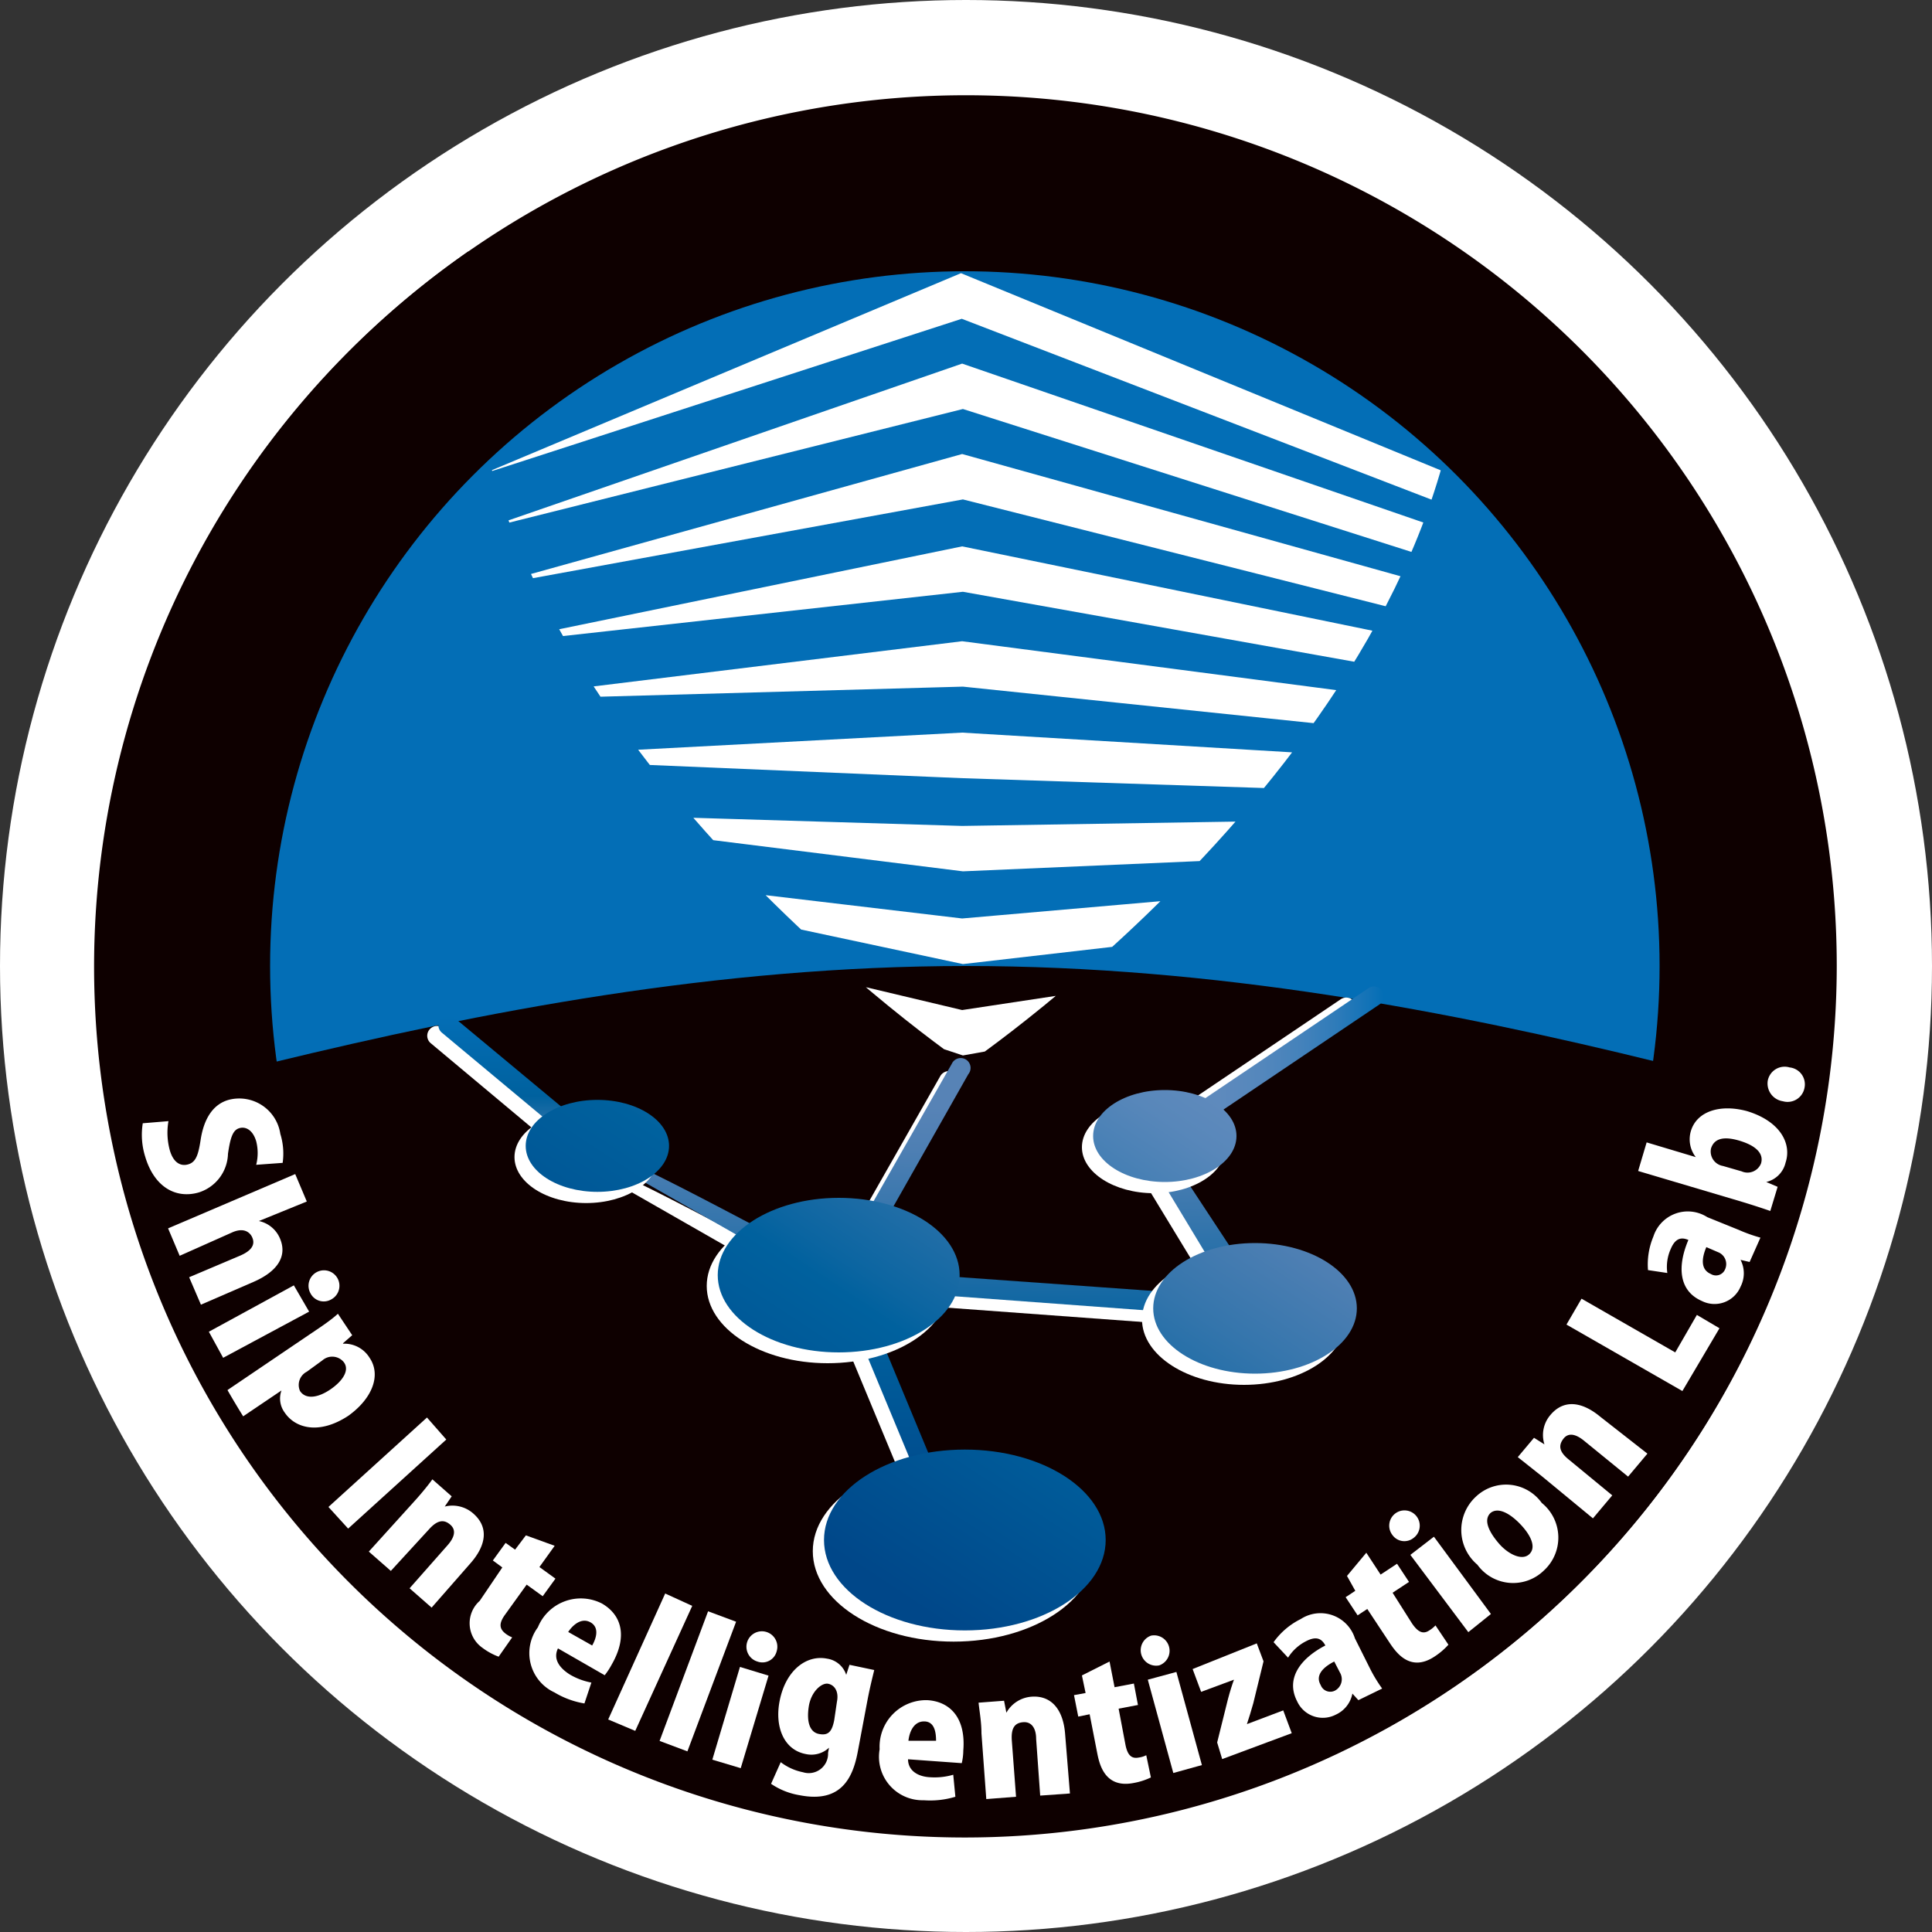
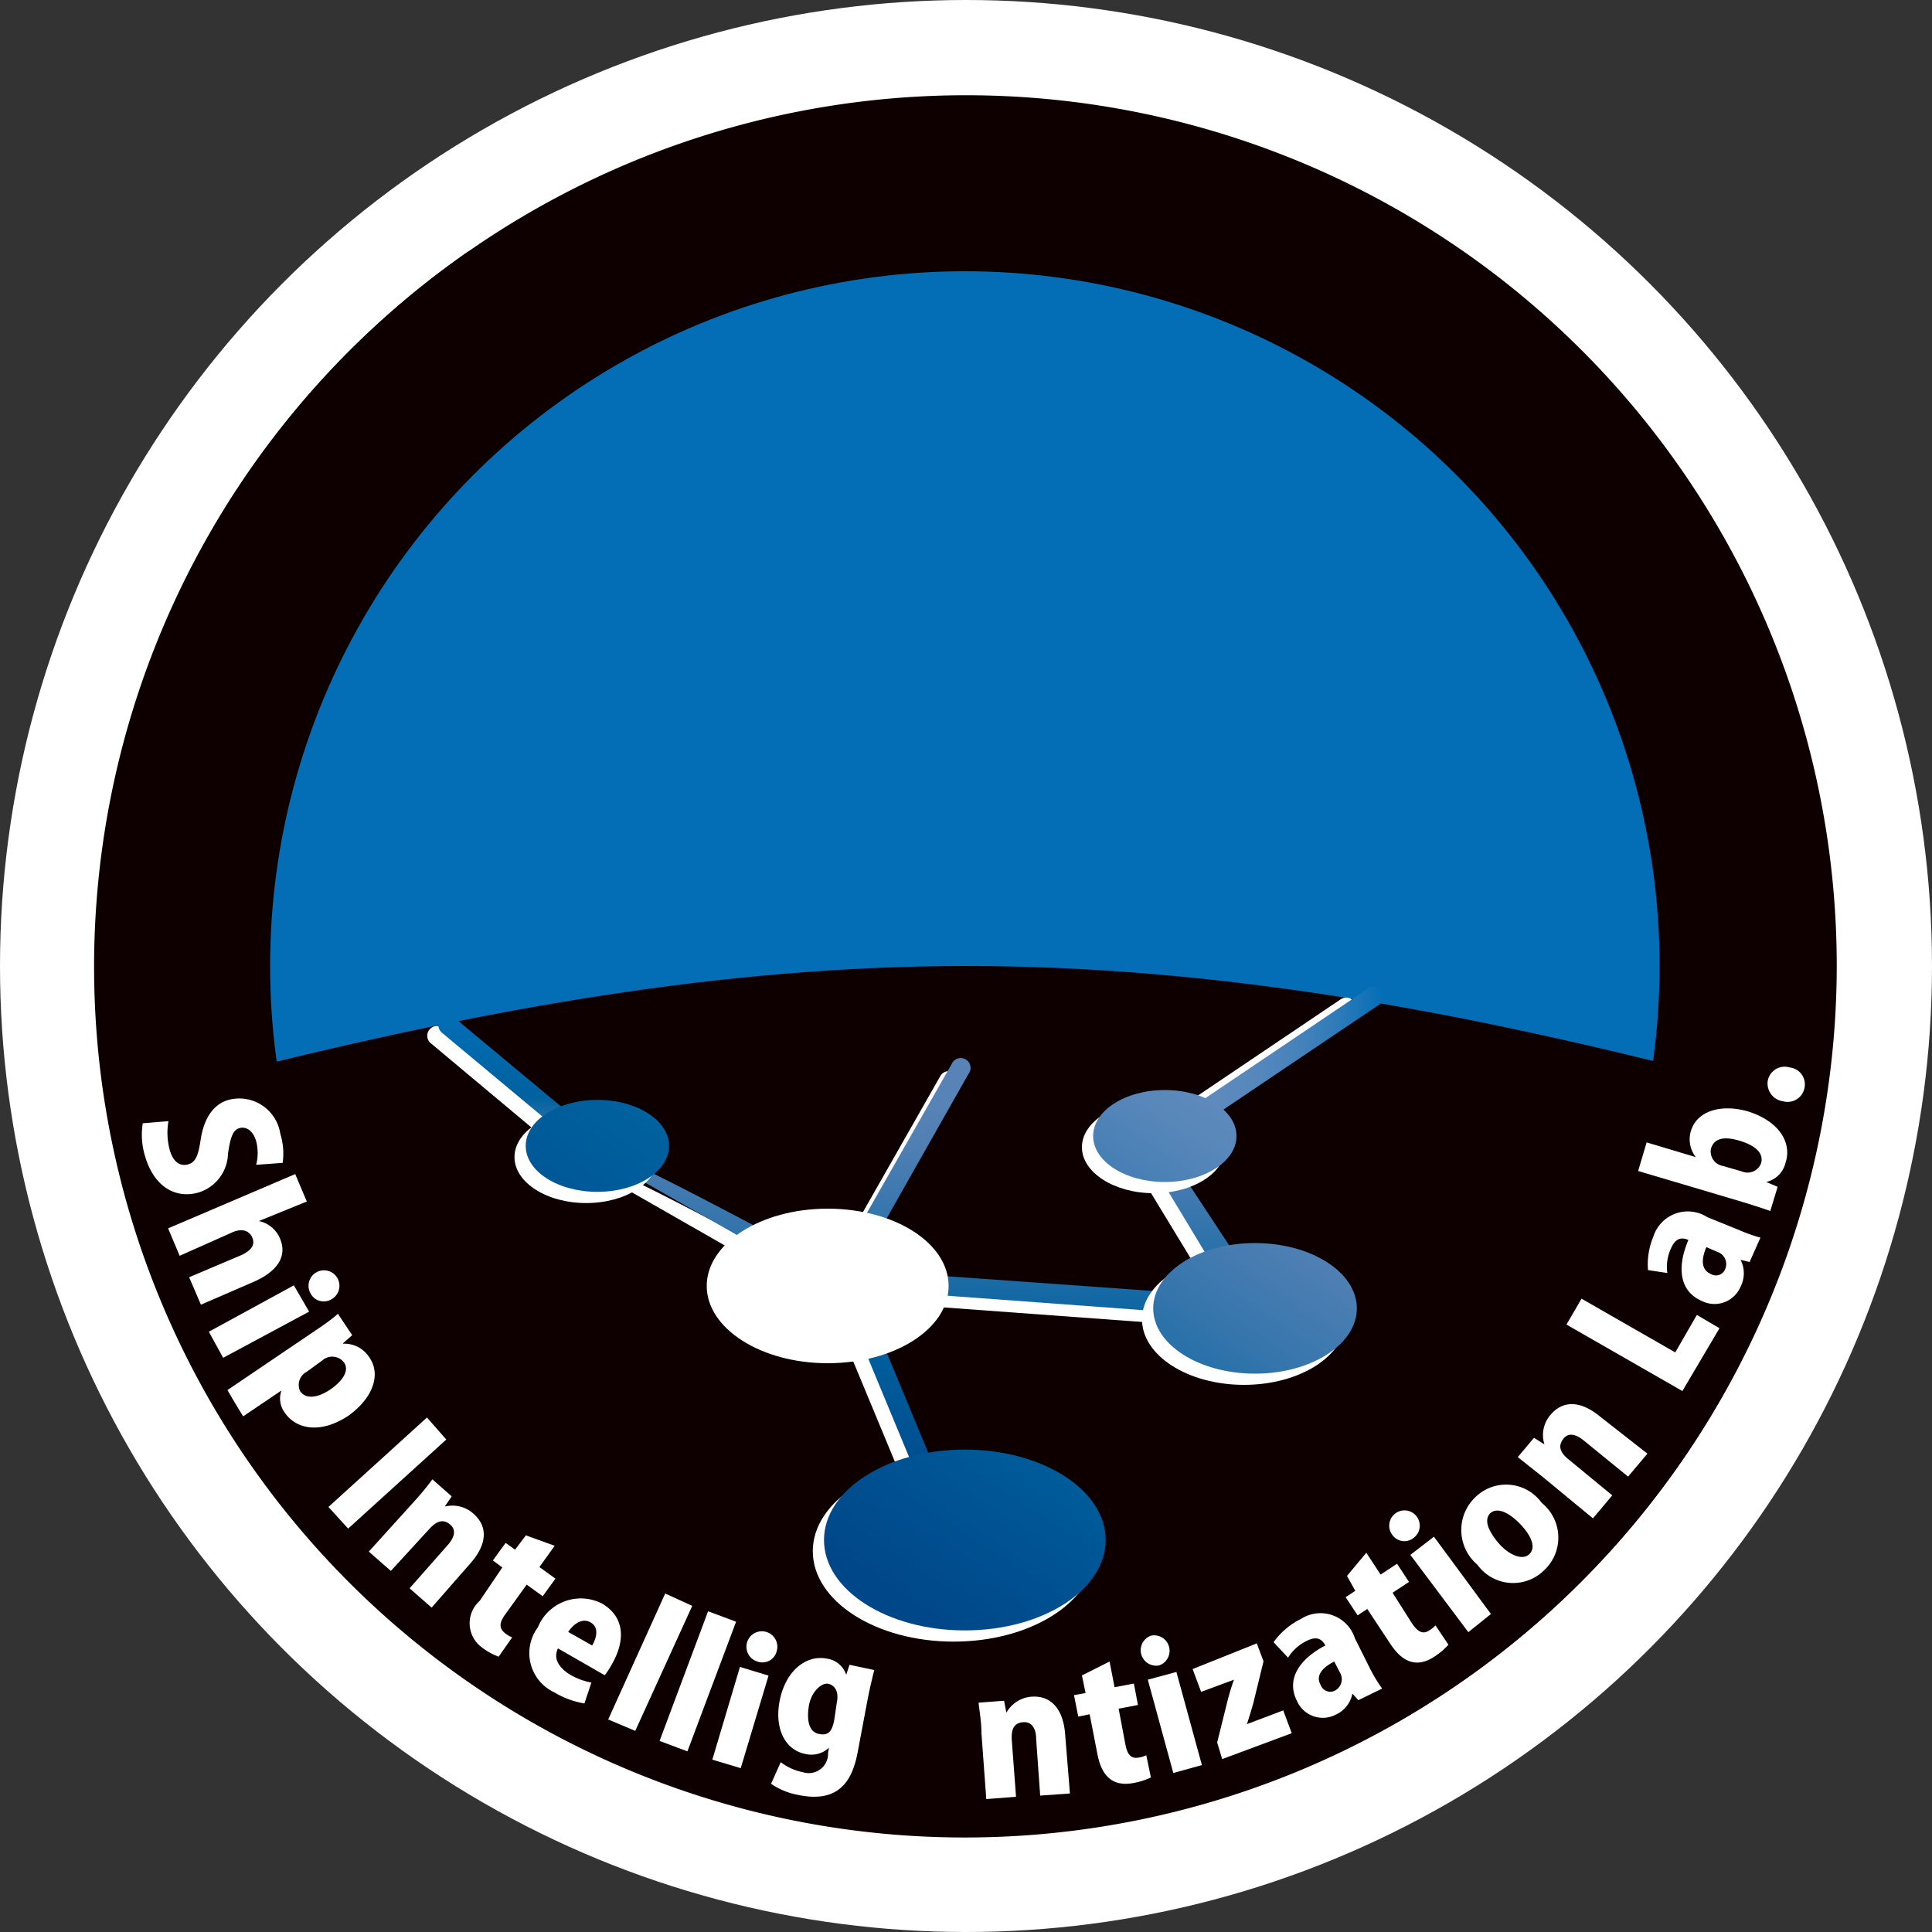
<svg xmlns="http://www.w3.org/2000/svg" xmlns:xlink="http://www.w3.org/1999/xlink" viewBox="0 0 100 100">
  <rect x="0" y="0" width="100" height="100" fill="#333333" stroke="none" />
  <defs>
    <style>.cls-1{fill:none;}.cls-2{fill:#fff;}.cls-3{fill:#0e0000;}.cls-4{fill:#036eb6;}.cls-5{fill:url(#水_10);}.cls-6{fill:url(#水_10-2);}.cls-7{fill:url(#水_10-3);}.cls-8{fill:url(#linear-gradient);}.cls-9{fill:url(#linear-gradient-2);}.cls-10{fill:url(#linear-gradient-3);}.cls-11{fill:url(#水_10-4);}.cls-12{fill:url(#linear-gradient-4);}.cls-13{fill:url(#linear-gradient-5);}.cls-14{clip-path:url(#clip-path);}</style>
    <linearGradient id="水_10" x1="46.84" y1="57.28" x2="46.71" y2="77.29" gradientUnits="userSpaceOnUse">
      <stop offset="0" stop-color="#5783b6" />
      <stop offset="0.11" stop-color="#4e7fb3" />
      <stop offset="0.29" stop-color="#3475ac" />
      <stop offset="0.53" stop-color="#0b65a1" />
      <stop offset="0.58" stop-color="#00619e" />
      <stop offset="1" stop-color="#004a8c" />
    </linearGradient>
    <linearGradient id="水_10-2" x1="49.31" y1="57.68" x2="49.19" y2="77.3" xlink:href="#水_10" />
    <linearGradient id="水_10-3" x1="52.64" y1="51.96" x2="36.09" y2="77.11" xlink:href="#水_10" />
    <linearGradient id="linear-gradient" x1="64.12" y1="58.14" x2="47.58" y2="83.3" gradientUnits="userSpaceOnUse">
      <stop offset="0" stop-color="#5783b6" />
      <stop offset="0.11" stop-color="#4e7fb3" />
      <stop offset="0.29" stop-color="#3475ac" />
      <stop offset="0.53" stop-color="#0b65a1" />
      <stop offset="0.58" stop-color="#00619e" />
      <stop offset="1" stop-color="#004789" />
    </linearGradient>
    <linearGradient id="linear-gradient-2" x1="26.95" y1="52.58" x2="26.91" y2="59.77" gradientUnits="userSpaceOnUse">
      <stop offset="0" stop-color="#036eb6" />
      <stop offset="0.58" stop-color="#00619e" />
      <stop offset="1" stop-color="#5783b6" />
    </linearGradient>
    <linearGradient id="linear-gradient-3" x1="60.12" y1="55.1" x2="71.62" y2="55.1" gradientUnits="userSpaceOnUse">
      <stop offset="0" stop-color="#618bbd" />
      <stop offset="0.26" stop-color="#5e8abd" />
      <stop offset="0.45" stop-color="#5487bc" />
      <stop offset="0.63" stop-color="#4482bb" />
      <stop offset="0.79" stop-color="#2e7bb9" />
      <stop offset="0.94" stop-color="#1072b7" />
      <stop offset="1" stop-color="#036eb6" />
    </linearGradient>
    <linearGradient id="水_10-4" x1="41.8" y1="42.77" x2="25.25" y2="67.92" xlink:href="#水_10" />
    <linearGradient id="linear-gradient-4" x1="68.76" y1="61.95" x2="52.21" y2="87.1" xlink:href="#水_10" />
    <linearGradient id="linear-gradient-5" x1="62.4" y1="55.6" x2="45.85" y2="80.75" gradientUnits="userSpaceOnUse">
      <stop offset="0" stop-color="#618bbd" />
      <stop offset="0.1" stop-color="#5887ba" />
      <stop offset="0.27" stop-color="#3e7cb2" />
      <stop offset="0.49" stop-color="#1569a5" />
      <stop offset="0.58" stop-color="#00609e" />
      <stop offset="1" stop-color="#004a8c" />
    </linearGradient>
    <clipPath id="clip-path">
-       <path class="cls-1" d="M50,55.12S75.77,37.69,75.77,16.18c0-.64,0-1.27,0-1.9a43.89,43.89,0,0,0-51.48,0c0,.63,0,1.26,0,1.9C24.23,37.69,50,55.12,50,55.12Z" />
-     </clipPath>
+       </clipPath>
  </defs>
  <g id="レイヤー_2" data-name="レイヤー 2">
    <g id="メイン">
      <circle class="cls-2" cx="50" cy="50" r="50" />
      <circle class="cls-3" cx="50" cy="50" r="44.56" />
      <path class="cls-3" d="M50,95.07A45.07,45.07,0,1,1,95.07,50,45.12,45.12,0,0,1,50,95.07ZM50,5.94A44.06,44.06,0,1,0,94.06,50,44.12,44.12,0,0,0,50,5.94Z" />
      <circle class="cls-4" cx="49.94" cy="50" r="35.96" />
      <path class="cls-3" d="M50,94.56C69.32,94.56,85.08,77,85.91,55c-10.84-2.67-23-5-35.91-5s-25.07,2.37-35.91,5C14.92,77,30.68,94.56,50,94.56Z" />
      <path class="cls-2" d="M49.29,82a.51.51,0,0,1-.47-.32l-6.3-15.17,6.16-10.83a.52.52,0,0,1,.7-.17.5.5,0,0,1,.16.7L43.66,66.56l6.1,14.7a.51.51,0,0,1-.27.66A.71.71,0,0,1,49.29,82Z" />
      <path class="cls-5" d="M49.87,81.38a.51.51,0,0,1-.47-.31L43.1,65.89l6.16-10.82a.51.51,0,1,1,.86.53L44.23,66l6.1,14.7a.5.5,0,0,1-.27.66A.43.43,0,0,1,49.87,81.38Z" />
      <path class="cls-2" d="M65.6,68.9,42.28,67.19,32.12,61.38a.5.5,0,0,1-.29-.65c.1-.26,10.75,5.49,10.75,5.49l20.6,1.46L58.51,60a.52.52,0,0,1,.05-.72.51.51,0,0,1,.71,0Z" />
      <path class="cls-6" d="M66.17,68.33,42.85,66.61l-10.16-5.8a.51.51,0,0,1-.29-.66c.11-.26,10.76,5.49,10.76,5.49l20.59,1.47-4.66-7.72a.51.51,0,0,1,0-.72.52.52,0,0,1,.72,0Z" />
      <path class="cls-2" d="M49.1,66.56c0,2.22-2.8,4-6.26,4s-6.26-1.8-6.26-4,2.8-4,6.26-4S49.1,64.34,49.1,66.56Z" />
-       <path class="cls-7" d="M49.67,66c0,2.22-2.8,4-6.26,4s-6.26-1.8-6.26-4,2.81-4,6.26-4S49.67,63.77,49.67,66Z" />
      <path class="cls-2" d="M56.66,80.29c0,2.58-3.27,4.68-7.3,4.68s-7.29-2.1-7.29-4.68,3.26-4.68,7.29-4.68S56.66,77.7,56.66,80.29Z" />
      <ellipse class="cls-8" cx="49.94" cy="79.71" rx="7.29" ry="4.68" />
      <path class="cls-2" d="M13.26,60.29a2.47,2.47,0,0,0,0-1.22c-.17-.57-.53-.77-.86-.68s-.47.43-.6,1.33a2.16,2.16,0,0,1-1.51,2c-1.21.35-2.32-.3-2.78-1.87a3.77,3.77,0,0,1-.12-1.71l1.33-.11a3.43,3.43,0,0,0,.07,1.51c.18.62.54.84.94.73s.53-.47.65-1.24c.17-1.16.67-1.88,1.45-2.1a2.15,2.15,0,0,1,2.68,1.76,3.43,3.43,0,0,1,.12,1.5Z" />
      <path class="cls-2" d="M10.4,67.53l-.61-1.42L12.41,65c.52-.22.83-.52.65-.94-.07-.18-.34-.56-1-.29L9.3,65l-.6-1.42,6.58-2.81.6,1.42L13.4,63.2h0a1.53,1.53,0,0,1,1.09.9c.39.91-.11,1.71-1.39,2.26Z" />
      <path class="cls-2" d="M11.55,70.28l-.74-1.35,4.4-2.4L16,67.89Zm4.52-3.34a.8.8,0,1,1,1.07.32A.77.77,0,0,1,16.07,66.94Z" />
      <path class="cls-2" d="M17.76,69.55a1.53,1.53,0,0,1,1.37.73c.61.9.14,2.11-1.1,3-1.52,1-2.75.64-3.29-.16a1.22,1.22,0,0,1-.17-1.15v0l-2,1.35L11.7,72l4.43-3c.52-.35,1-.67,1.36-1l.74,1.11-.48.42ZM15.88,71a.77.77,0,0,0-.35,1c.3.45.94.35,1.58-.09s1-1,.68-1.41a.77.77,0,0,0-1.1-.09Z" />
      <path class="cls-2" d="M22.1,73.37l1,1.14-5.08,4.61L17,78Z" />
      <path class="cls-2" d="M22.34,83.21l-1.14-1L23.15,80c.35-.39.49-.78.17-1.07s-.66-.27-1.09.2l-2,2.18-1.14-1,2.29-2.53c.4-.44.74-.85,1-1.21l1,.88-.36.53h0a1.63,1.63,0,0,1,1.5.38c.77.69.67,1.62-.2,2.59Z" />
      <path class="cls-2" d="M27.22,79.47l1.49.54-.79,1.1.83.6-.66.91-.83-.6-1.1,1.53c-.35.47-.32.75,0,1a1.41,1.41,0,0,0,.35.2l-.7,1a3.3,3.3,0,0,1-.84-.46,1.55,1.55,0,0,1-.14-2.43L26,81.13l-.49-.36.66-.91.49.35Z" />
      <path class="cls-2" d="M30.25,88.17a4.38,4.38,0,0,1-1.55-.57,2.24,2.24,0,0,1-.86-3.37A2.4,2.4,0,0,1,31.16,83c1,.58,1.35,1.68.5,3.16a3.75,3.75,0,0,1-.36.55l-2.42-1.39c-.26.54.06,1,.61,1.35a3.44,3.44,0,0,0,1.12.42Zm.4-3c.22-.38.38-.94-.09-1.2s-.92.15-1.15.5Z" />
      <path class="cls-2" d="M32.88,89.59,31.48,89l2.95-6.52,1.4.64Z" />
      <path class="cls-2" d="M35.58,90.65l-1.44-.54,2.51-6.71,1.45.54Z" />
      <path class="cls-2" d="M38.34,91.52l-1.47-.44,1.43-4.8,1.48.45ZM39.2,86a.8.8,0,1,1,1-.53A.76.76,0,0,1,39.2,86Z" />
      <path class="cls-2" d="M45.25,86.44c-.09.38-.21.84-.34,1.51l-.52,2.76c-.24,1.23-.8,2.64-3,2.21a3.68,3.68,0,0,1-1.48-.59l.5-1.12a2.79,2.79,0,0,0,1.15.52,1,1,0,0,0,1.3-1l.05-.27h0a1.33,1.33,0,0,1-1.2.33c-1.16-.22-1.61-1.44-1.36-2.73.3-1.58,1.37-2.42,2.45-2.21a1.23,1.23,0,0,1,1,.84h0l.17-.52Zm-1.93,1.64c.11-.55-.14-.87-.46-.93s-.88.39-1,1.19.06,1.32.53,1.41.67-.1.79-.72Z" />
-       <path class="cls-2" d="M49.45,93a4.5,4.5,0,0,1-1.64.18,2.25,2.25,0,0,1-2.28-2.64A2.41,2.41,0,0,1,48,88c1.17.07,2,.91,1.86,2.61a2.88,2.88,0,0,1-.08.65L47,91.06c0,.59.51.9,1.15.93a3.43,3.43,0,0,0,1.19-.13Zm-1-2.9c0-.44-.08-1-.62-1s-.76.55-.81,1Z" />
      <path class="cls-2" d="M55.38,92.83l-1.54.11L53.63,90c0-.52-.22-.89-.66-.86s-.64.29-.6.93L52.59,93l-1.54.12-.25-3.4c0-.59-.1-1.12-.15-1.59l1.32-.1.12.62h0a1.63,1.63,0,0,1,1.31-.83c1-.07,1.63.64,1.73,1.93Z" />
      <path class="cls-2" d="M56,86.72,57.43,86l.26,1.33,1-.19.21,1.11-1,.19.35,1.85c.11.58.33.75.69.68a1.2,1.2,0,0,0,.39-.12L59.57,92a3.47,3.47,0,0,1-.91.29c-1.49.28-1.76-1-1.87-1.56l-.39-2-.59.12-.22-1.11.6-.11Z" />
      <path class="cls-2" d="M60,86.2a.8.8,0,0,1-.42-1.54A.8.8,0,0,1,60,86.2Zm2.21,5.16-1.48.41-1.32-4.83,1.48-.4Z" />
      <path class="cls-2" d="M65.05,85.06l.35.93-.53,2.17c-.11.38-.22.76-.33,1.08v0l1.88-.71.44,1.18-3.6,1.34L63,90.19l.56-2.25c.1-.38.21-.73.31-1v0l-1.7.63-.44-1.18Z" />
      <path class="cls-2" d="M70.93,86.4a7.63,7.63,0,0,0,.61,1L70.31,88,70,87.66h0a1.51,1.51,0,0,1-.86,1.09,1.46,1.46,0,0,1-2-.69c-.61-1.18.17-2.22,1.46-2.89-.18-.34-.45-.51-1-.22a2.35,2.35,0,0,0-.93.85L65.92,85a3.79,3.79,0,0,1,1.41-1.2,1.87,1.87,0,0,1,2.8,1ZM69.06,86c-.57.29-1,.71-.7,1.22a.53.53,0,0,0,.73.29.67.67,0,0,0,.27-.93Z" />
      <path class="cls-2" d="M69.72,81.57l1-1.2.74,1.13.85-.56.62.94-.85.56,1,1.58c.33.49.6.57.9.37a1.49,1.49,0,0,0,.32-.26l.67,1a3.62,3.62,0,0,1-.73.62c-1.27.83-2-.25-2.32-.73l-1.15-1.74-.5.33-.62-.94.5-.33Z" />
      <path class="cls-2" d="M73.17,79.6a.76.76,0,0,1-1.1-.15.79.79,0,1,1,1.1.15Zm4,3.94L76,84.48l-3-4,1.22-.94Z" />
      <path class="cls-2" d="M79.8,77.79a2.31,2.31,0,0,1,.11,3.5,2.28,2.28,0,0,1-3.44-.3,2.35,2.35,0,0,1-.07-3.53A2.27,2.27,0,0,1,79.8,77.79Zm-2.65.52c-.42.4,0,1.08.44,1.59s1.17.91,1.56.55.08-1-.47-1.57S77.53,78,77.15,78.31Z" />
      <path class="cls-2" d="M85.27,75.24l-1,1.19L82,74.58c-.4-.33-.8-.46-1.07-.12s-.24.67.25,1.07l2.27,1.87-1,1.19-2.63-2.17-1.26-1,.84-1,.54.34,0,0a1.59,1.59,0,0,1,.3-1.51c.66-.8,1.59-.75,2.59.08Z" />
      <path class="cls-2" d="M89,68.75,87.08,72l-6-3.44.78-1.34L86.71,70l1.12-1.94Z" />
      <path class="cls-2" d="M90,63.66a8.19,8.19,0,0,0,1.12.4l-.56,1.26-.47-.11v0a1.51,1.51,0,0,1,0,1.39,1.46,1.46,0,0,1-2,.74c-1.22-.53-1.27-1.82-.7-3.16-.35-.15-.67-.11-.91.46a2.26,2.26,0,0,0-.18,1.25l-1-.15A3.73,3.73,0,0,1,85.58,64a1.87,1.87,0,0,1,2.79-1Zm-1.68.89c-.25.59-.3,1.16.23,1.39a.51.51,0,0,0,.74-.24.66.66,0,0,0-.37-.89Z" />
      <path class="cls-2" d="M87.78,59.9a1.5,1.5,0,0,1-.25-1.39c.32-1,1.52-1.37,2.89-1,1.72.52,2.33,1.68,2,2.67a1.34,1.34,0,0,1-1,1v0l.59.25-.38,1.25c-.37-.13-.92-.31-1.45-.47l-5.39-1.6.44-1.48,2.57.77Zm2.37.73a.75.75,0,0,0,1-.41c.15-.5-.24-.91-1.09-1.17s-1.34-.12-1.5.4a.76.76,0,0,0,.62.9Z" />
      <path class="cls-2" d="M92.28,57a.93.93,0,0,1-.78-1.07.89.89,0,0,1,1.13-.68.88.88,0,0,1,.77,1.06A.89.89,0,0,1,92.28,57Z" />
      <path class="cls-2" d="M30.09,60.37a.49.49,0,0,1-.32-.12L22.3,54a.5.5,0,0,1-.07-.71.51.51,0,0,1,.72-.07l7.46,6.23a.5.5,0,0,1-.32.89Z" />
      <path class="cls-9" d="M30.66,59.8a.49.49,0,0,1-.32-.12l-7.47-6.23a.5.5,0,1,1,.65-.77L31,58.9a.51.51,0,0,1-.33.9Z" />
      <path class="cls-2" d="M59.19,59.72a.51.51,0,0,1-.42-.23.51.51,0,0,1,.14-.7L69.4,51.72a.5.5,0,0,1,.56.84L59.47,59.63A.47.47,0,0,1,59.19,59.72Z" />
      <path class="cls-10" d="M60.63,59.14a.51.51,0,0,1-.42-.22.5.5,0,0,1,.13-.7l10.49-7.07a.5.5,0,0,1,.7.13.51.51,0,0,1-.13.71L60.91,59.06A.48.48,0,0,1,60.63,59.14Z" />
      <path class="cls-2" d="M34.05,59.89c0,1.31-1.66,2.38-3.71,2.38s-3.71-1.07-3.71-2.38,1.66-2.39,3.71-2.39S34.05,58.57,34.05,59.89Z" />
      <ellipse class="cls-11" cx="30.92" cy="59.31" rx="3.71" ry="2.38" />
      <path class="cls-2" d="M69.66,68.29c0,1.87-2.36,3.39-5.27,3.39s-5.28-1.52-5.28-3.39,2.37-3.38,5.28-3.38S69.66,66.42,69.66,68.29Z" />
      <ellipse class="cls-12" cx="64.96" cy="67.72" rx="5.27" ry="3.38" />
      <path class="cls-2" d="M63.43,59.38c0,1.31-1.67,2.38-3.71,2.38S56,60.69,56,59.38,57.67,57,59.72,57,63.43,58.06,63.43,59.38Z" />
      <ellipse class="cls-13" cx="60.29" cy="58.8" rx="3.71" ry="2.38" />
      <g class="cls-14">
        <polygon class="cls-2" points="24.95 24.55 49.74 14.14 75 24.52 74.95 26.19 49.78 16.5 24.95 24.55" />
        <polygon class="cls-2" points="25 27.39 49.8 18.82 75.05 27.52 75.01 29.19 49.84 21.17 25 27.39" />
        <polygon class="cls-2" points="25 30.4 49.8 23.5 75.05 30.54 75.01 32.21 49.84 25.85 25 30.4" />
        <polygon class="cls-2" points="25 33.38 49.8 28.28 75.05 33.47 75.01 35.13 49.84 30.63 25 33.38" />
        <polygon class="cls-2" points="25 36.23 49.8 33.19 75.05 36.49 75.01 38.16 49.84 35.54 25 36.23" />
        <polygon class="cls-2" points="25 39.23 49.8 37.92 75.05 39.43 75.01 41.1 49.84 40.28 25 39.23" />
        <polygon class="cls-2" points="25 42 49.8 42.75 75.05 42.35 75.01 44.01 49.84 45.1 25 42" />
        <polygon class="cls-2" points="25 44.6 49.8 47.54 75.05 45.34 75.01 47 49.84 49.9 25 44.6" />
        <polygon class="cls-2" points="25 46.39 49.8 52.28 75.05 48.46 75.01 50.13 49.84 54.63 25 46.39" />
      </g>
      <path class="cls-3" d="M75.68,13l0,.62a44.56,44.56,0,1,1-51.42,0l0-.62a45.07,45.07,0,1,0,51.36,0Z" />
      <path class="cls-3" d="M94.06,50a44.06,44.06,0,1,1-69.8-35.72l0-.67a44.56,44.56,0,1,0,51.42,0l0,.67A44,44,0,0,1,94.06,50Z" />
    </g>
  </g>
</svg>